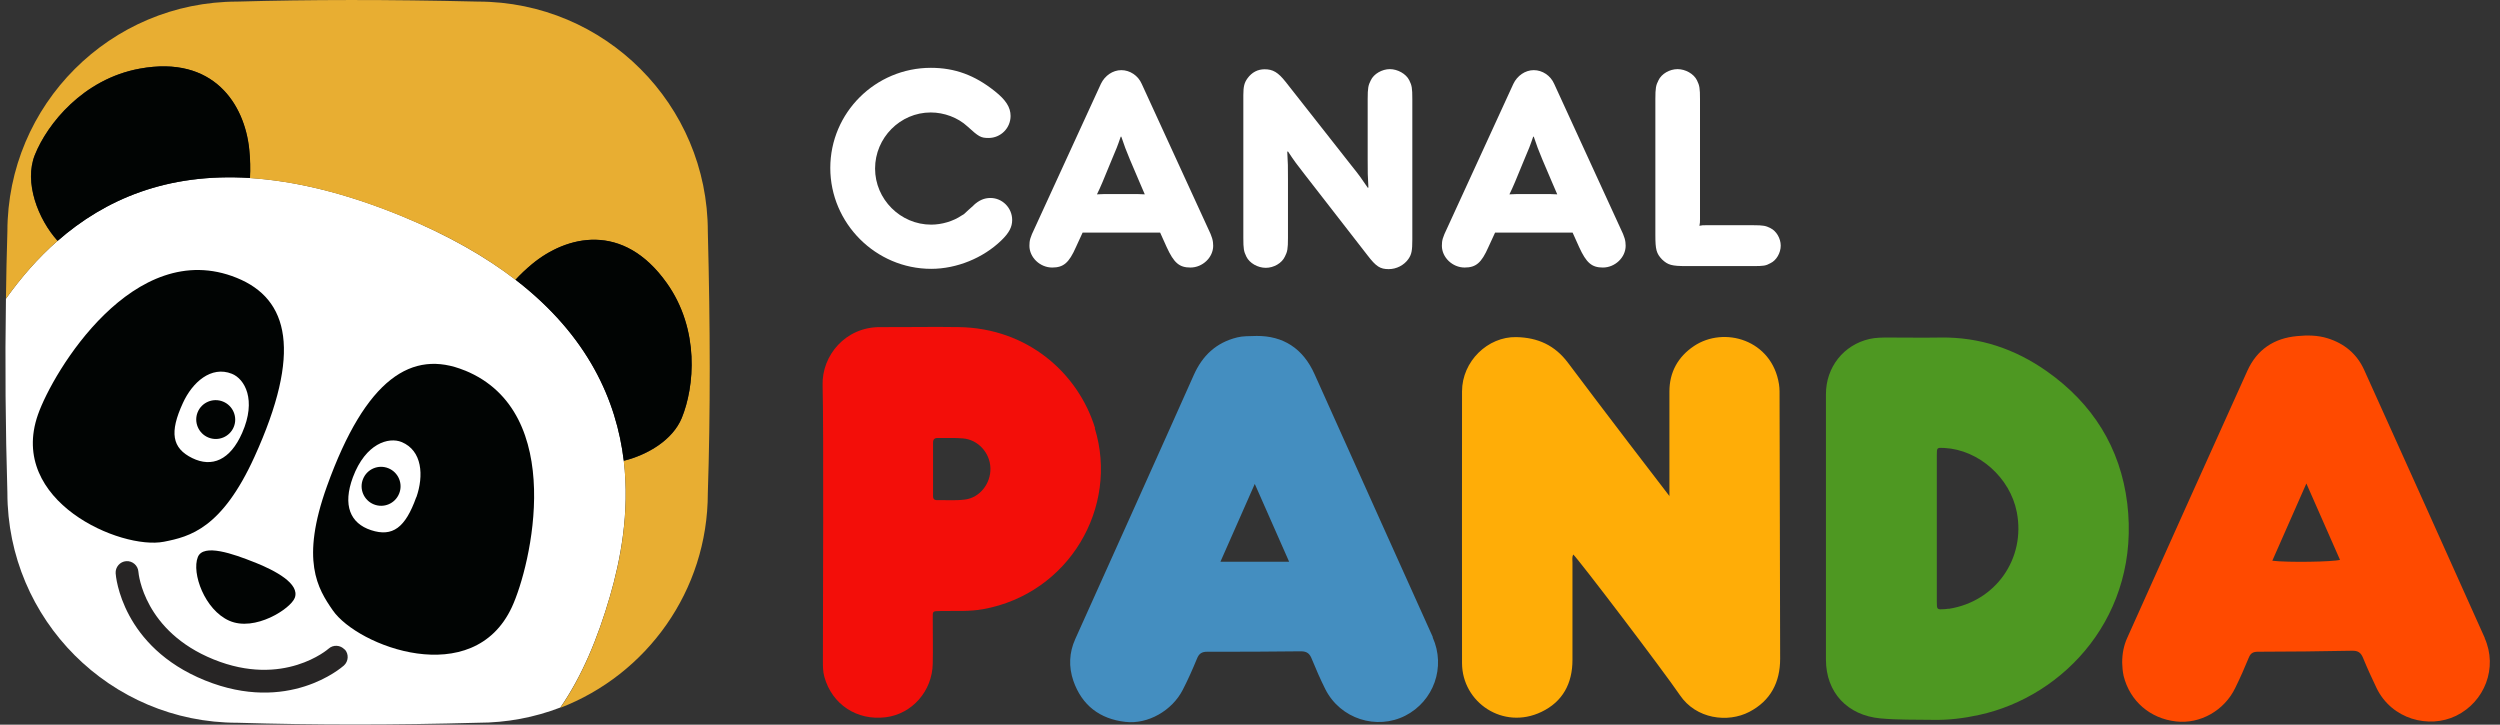
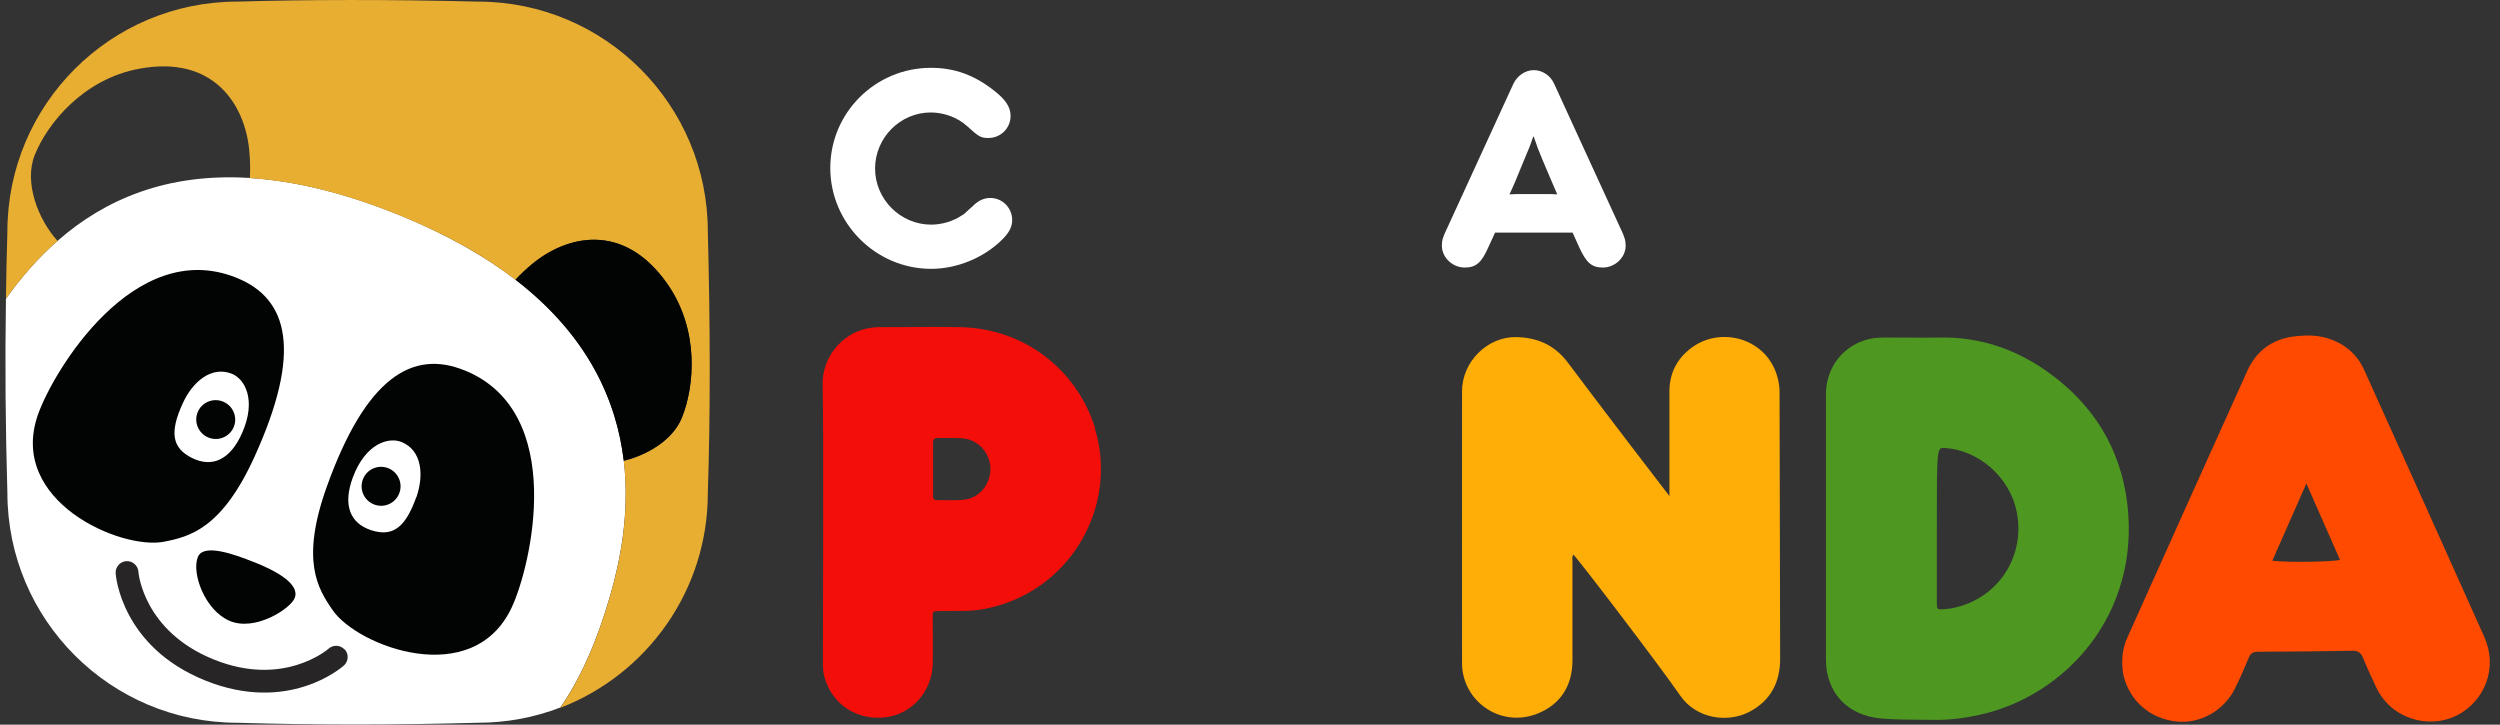
<svg xmlns="http://www.w3.org/2000/svg" width="138" height="40" viewBox="0 0 138 40" fill="none">
  <rect x="0" y="0" width="138" height="40" fill="#333333" stroke="none" />
  <g clip-path="url(#clip0_170_165)">
    <path fill-rule="evenodd" clip-rule="evenodd" d="M92.152 27.4C92.152 27.112 92.152 23.336 92.152 21.608C92.152 20.544 92.624 19.696 93.504 19.104C95.176 17.984 97.816 18.76 98.2 21.208C98.24 21.456 98.232 21.72 98.232 21.976C98.248 26.768 98.256 31.568 98.264 36.36C98.264 37.656 97.744 38.68 96.56 39.296C95.376 39.912 93.624 39.696 92.728 38.368C91.816 37.024 87.008 30.704 86.84 30.608C86.768 30.76 86.8 30.912 86.8 31.056C86.8 32.848 86.8 34.64 86.8 36.432C86.8 37.72 86.264 38.736 85.088 39.296C82.976 40.312 80.712 38.776 80.704 36.608C80.696 31.608 80.704 26.608 80.704 21.608C80.704 19.936 82.136 18.576 83.696 18.608C84.888 18.632 85.824 19.056 86.552 20.024C88.256 22.304 91.96 27.144 92.16 27.392L92.152 27.4Z" fill="#FFAD07" />
-     <path fill-rule="evenodd" clip-rule="evenodd" d="M117.424 27.784C117.048 24.712 115.512 22.272 112.976 20.488C111.232 19.264 109.288 18.6 107.128 18.632C106.176 18.648 105.216 18.632 104.264 18.632C103.904 18.632 103.544 18.632 103.192 18.712C101.768 19.04 100.792 20.264 100.792 21.76C100.792 24.216 100.792 33.984 100.792 36.408C100.792 38.232 101.984 39.488 103.8 39.656C104.776 39.744 105.744 39.72 106.712 39.736C107.568 39.752 108.416 39.648 109.248 39.464C113.976 38.44 118.168 33.936 117.424 27.776V27.784ZM107.568 33.6C107.504 33.608 107.432 33.616 107.368 33.624C106.912 33.656 106.912 33.656 106.912 33.208C106.912 31.864 106.912 30.512 106.912 29.168C106.912 27.824 106.912 26.472 106.912 25.128C106.912 24.704 106.912 24.704 107.336 24.728C109.232 24.832 110.96 26.368 111.328 28.272C111.824 30.84 110.16 33.208 107.568 33.608V33.6Z" fill="#4E9822" />
+     <path fill-rule="evenodd" clip-rule="evenodd" d="M117.424 27.784C117.048 24.712 115.512 22.272 112.976 20.488C111.232 19.264 109.288 18.6 107.128 18.632C106.176 18.648 105.216 18.632 104.264 18.632C103.904 18.632 103.544 18.632 103.192 18.712C101.768 19.04 100.792 20.264 100.792 21.76C100.792 24.216 100.792 33.984 100.792 36.408C100.792 38.232 101.984 39.488 103.8 39.656C104.776 39.744 105.744 39.72 106.712 39.736C107.568 39.752 108.416 39.648 109.248 39.464C113.976 38.44 118.168 33.936 117.424 27.776V27.784ZM107.568 33.6C107.504 33.608 107.432 33.616 107.368 33.624C106.912 33.656 106.912 33.656 106.912 33.208C106.912 31.864 106.912 30.512 106.912 29.168C106.912 24.704 106.912 24.704 107.336 24.728C109.232 24.832 110.96 26.368 111.328 28.272C111.824 30.84 110.16 33.208 107.568 33.608V33.6Z" fill="#4E9822" />
    <path fill-rule="evenodd" clip-rule="evenodd" d="M137.16 35.216C134.952 30.28 132.728 25.352 130.504 20.424C130.104 19.536 129.408 18.96 128.48 18.672C127.936 18.504 127.368 18.496 126.808 18.552C125.528 18.664 124.584 19.296 124.056 20.464C121.832 25.376 119.632 30.296 117.424 35.208C117.232 35.632 117.144 36.08 117.144 36.584C117.152 36.808 117.168 37.056 117.224 37.312C117.568 38.696 118.68 39.664 120.12 39.824C121.448 39.976 122.784 39.224 123.384 37.976C123.656 37.424 123.904 36.864 124.136 36.296C124.232 36.056 124.376 35.976 124.632 35.976C126.376 35.976 128.112 35.952 129.856 35.92C130.168 35.92 130.312 36.024 130.432 36.296C130.664 36.864 130.92 37.424 131.184 37.976C132.024 39.712 134.08 40.24 135.576 39.512C137.152 38.744 137.888 36.864 137.152 35.216H137.16ZM125.432 30.952C126.048 29.56 126.648 28.184 127.312 26.688C127.968 28.168 128.568 29.536 129.168 30.904C128.784 31.016 126.264 31.056 125.432 30.952Z" fill="#FF4A00" />
-     <path fill-rule="evenodd" clip-rule="evenodd" d="M79.096 35.176C78.992 34.944 74.632 25.272 72.568 20.664C71.928 19.224 70.824 18.536 69.368 18.544C68.936 18.56 68.616 18.544 68.296 18.624C67.128 18.912 66.368 19.632 65.888 20.72C64.56 23.712 60.192 33.416 59.352 35.28C59.016 36.032 58.984 36.8 59.248 37.576C59.72 38.936 60.712 39.688 62.12 39.848C63.36 39.992 64.696 39.232 65.288 38.08C65.576 37.52 65.832 36.944 66.072 36.36C66.184 36.08 66.336 35.976 66.64 35.976C68.36 35.976 70.088 35.976 71.808 35.952C72.144 35.952 72.296 36.08 72.408 36.368C72.64 36.936 72.888 37.504 73.16 38.048C73.992 39.688 75.992 40.312 77.576 39.504C79.136 38.704 79.824 36.824 79.08 35.176H79.096ZM67.368 31.008C68.008 29.568 68.616 28.192 69.264 26.712C69.912 28.192 70.528 29.576 71.16 31.008H67.368Z" fill="#448EC0" />
    <path fill-rule="evenodd" clip-rule="evenodd" d="M60.448 23.632C59.52 20.616 56.744 18.112 52.92 18.056C51.488 18.032 50.056 18.064 48.616 18.056C46.664 18.032 45.368 19.632 45.408 21.24C45.472 23.784 45.424 33.952 45.424 36.496C45.424 36.784 45.424 37.072 45.504 37.36C45.928 38.888 47.304 39.792 48.896 39.592C50.352 39.408 51.464 38.144 51.488 36.624C51.504 35.808 51.488 34.984 51.488 34.168C51.488 33.72 51.448 33.736 51.936 33.728C52.72 33.712 53.496 33.768 54.28 33.624C59.016 32.76 61.776 27.992 60.432 23.64L60.448 23.632ZM53.256 27.576C52.752 27.64 52.24 27.6 51.728 27.608C51.544 27.608 51.496 27.512 51.504 27.352C51.504 26.856 51.504 24.92 51.504 24.448C51.504 24.248 51.576 24.176 51.776 24.176C52.232 24.184 52.696 24.16 53.152 24.2C53.984 24.264 54.648 24.992 54.672 25.84C54.696 26.688 54.088 27.472 53.264 27.576H53.256Z" fill="#F30E09" />
    <path d="M34.432 25.432C34.04 22.136 32.488 18.544 28.456 15.44C26.808 14.176 24.752 12.992 22.2 11.936C19.032 10.632 16.248 9.984 13.792 9.824C9.208 9.536 5.784 11.008 3.176 13.296C2.096 14.24 1.152 15.328 0.328 16.488C0.272 20.088 0.304 23.656 0.408 27.2C0.408 34.208 6.096 39.896 13.104 39.896C17.344 40.024 21.768 40.024 26.376 39.896C27.976 39.896 29.512 39.6 30.928 39.056C32.128 37.328 33.008 35.2 33.672 32.904C34.224 30.992 34.776 28.32 34.432 25.424V25.432Z" fill="white" />
    <path d="M25.648 20.448C22.752 19.264 20.192 20.872 18.048 26.84C16.576 30.936 17.536 32.488 18.368 33.688C19.744 35.68 26.12 38.112 28.256 33.512C29.312 31.24 31.328 22.76 25.656 20.448H25.648ZM22.976 27.448C22.376 29.128 21.672 29.656 20.48 29.264C19.336 28.888 18.904 27.896 19.48 26.344C20.184 24.464 21.464 24.112 22.168 24.4C23.312 24.872 23.4 26.256 22.984 27.448H22.976Z" fill="#010403" />
    <path d="M39.072 12.784C39.072 5.776 33.392 0.088 26.376 0.088C21.424 -0.032 17.04 -0.024 13.104 0.088C6.096 0.088 0.408 5.776 0.408 12.784C0.368 14.024 0.344 15.256 0.328 16.488C1.16 15.328 2.096 14.24 3.176 13.296C2.096 12.104 1.312 10.064 1.92 8.552C2.608 6.832 4.592 4.36 7.696 3.792C11.808 3.032 13.496 5.784 13.752 8.232C13.808 8.768 13.824 9.328 13.792 9.832C16.24 9.984 19.024 10.64 22.2 11.944C24.76 12.992 26.816 14.176 28.456 15.448C28.736 15.152 29.048 14.856 29.368 14.584C31.256 13.008 34.384 12.216 36.808 15.632C38.632 18.208 38.336 21.36 37.632 23.08C37.136 24.28 35.776 25.104 34.432 25.44C34.776 28.336 34.232 31.008 33.672 32.92C33.008 35.216 32.128 37.344 30.928 39.072C35.688 37.24 39.072 32.624 39.072 27.216C39.216 22.856 39.208 18.024 39.072 12.792V12.784Z" fill="#E8AE32" />
-     <path d="M13.8 9.832C13.832 9.328 13.816 8.776 13.76 8.232C13.504 5.784 11.816 3.032 7.704 3.792C4.6 4.368 2.616 6.832 1.928 8.552C1.32 10.064 2.104 12.096 3.184 13.296C5.8 11.008 9.216 9.536 13.8 9.824V9.832Z" fill="#010403" />
    <path d="M34.432 25.432C35.776 25.096 37.136 24.272 37.632 23.072C38.336 21.36 38.64 18.2 36.808 15.624C34.392 12.216 31.264 13.008 29.368 14.576C29.04 14.848 28.728 15.136 28.456 15.44C32.48 18.544 34.032 22.128 34.432 25.432Z" fill="#010403" />
    <path d="M14.047 25.216C16.671 19.448 15.959 16.504 13.063 15.336C7.391 13.04 2.919 20.528 2.095 22.888C0.415 27.672 6.679 30.368 9.047 29.904C10.479 29.624 12.247 29.176 14.047 25.216ZM10.615 25.288C9.487 24.736 9.351 23.864 10.095 22.248C10.615 21.104 11.655 20.176 12.799 20.632C13.503 20.912 14.175 22.064 13.367 23.896C12.703 25.408 11.695 25.816 10.615 25.288Z" fill="#010403" />
    <path d="M12.904 23.568C13.128 23.024 12.864 22.392 12.312 22.168C11.76 21.944 11.136 22.208 10.912 22.752C10.688 23.296 10.952 23.928 11.504 24.152C12.056 24.376 12.68 24.112 12.904 23.568Z" fill="#010403" />
    <path d="M21.44 25.848C20.888 25.624 20.264 25.888 20.04 26.44C19.816 26.984 20.08 27.616 20.632 27.84C21.184 28.064 21.808 27.8 22.032 27.248C22.256 26.704 21.992 26.072 21.44 25.848Z" fill="#010403" />
    <path d="M14.048 31.04C12.888 30.576 11.224 29.984 10.92 30.752C10.568 31.632 11.296 33.664 12.656 34.264C14.064 34.888 16.048 33.6 16.272 33C16.56 32.224 15.216 31.504 14.056 31.04H14.048Z" fill="#010403" />
    <path d="M19.024 35.856C18.792 35.6 18.392 35.576 18.136 35.808C18.112 35.832 15.656 37.968 11.792 36.4C7.96 34.848 7.648 31.696 7.64 31.56C7.616 31.216 7.312 30.952 6.968 30.976C6.624 31 6.36 31.304 6.384 31.648C6.392 31.816 6.728 35.704 11.32 37.56C15.912 39.416 18.856 36.848 18.984 36.736C19.24 36.504 19.264 36.104 19.032 35.848L19.024 35.856Z" fill="#272525" />
    <path d="M53.744 11.328C54.04 11.056 54.328 10.928 54.672 10.928C55.328 10.928 55.872 11.472 55.872 12.144C55.872 12.528 55.704 12.856 55.272 13.272C54.272 14.24 52.816 14.84 51.4 14.84C48.344 14.84 45.832 12.328 45.832 9.272C45.832 6.216 48.328 3.744 51.384 3.744C52.696 3.744 53.8 4.144 54.912 5.032C55.528 5.52 55.784 5.928 55.784 6.4C55.784 7.072 55.24 7.616 54.568 7.616C54.136 7.616 54.024 7.544 53.4 6.976C52.872 6.488 52.112 6.208 51.376 6.208C49.688 6.208 48.304 7.608 48.304 9.304C48.304 11 49.704 12.4 51.4 12.4C51.984 12.4 52.616 12.216 53.096 11.888C53.256 11.792 53.136 11.888 53.456 11.592L53.744 11.336V11.328Z" fill="white" />
-     <path d="M59.76 12.84L59.392 13.64C59.008 14.512 58.704 14.768 58.08 14.768C57.408 14.768 56.824 14.208 56.824 13.568C56.824 13.272 56.864 13.112 57.112 12.6L60.768 4.632C60.984 4.176 61.424 3.872 61.896 3.872C62.368 3.872 62.824 4.168 63.024 4.632L66.68 12.6C66.912 13.072 66.968 13.288 66.968 13.568C66.968 14.208 66.384 14.768 65.712 14.768C65.096 14.768 64.8 14.512 64.4 13.64L64.04 12.84H59.776H59.76ZM62.432 10.712C62.816 10.712 62.872 10.712 63.192 10.728C63.064 10.44 63.048 10.4 62.896 10.04L62.368 8.8C62.136 8.24 62.08 8.088 61.896 7.544H61.864C61.68 8.088 61.624 8.216 61.376 8.8L60.864 10.04C60.704 10.4 60.696 10.44 60.552 10.728C60.88 10.712 60.936 10.712 61.312 10.712H62.44H62.432Z" fill="white" />
-     <path d="M71.056 8.36C71.096 9.016 71.096 9.176 71.096 9.912V13.136C71.096 13.736 71.064 13.896 70.928 14.16C70.76 14.528 70.312 14.784 69.872 14.784C69.432 14.784 68.976 14.528 68.8 14.168C68.656 13.872 68.632 13.736 68.632 13.128V5.248C68.632 4.776 68.688 4.56 68.864 4.32C69.104 3.992 69.424 3.824 69.808 3.824C70.264 3.824 70.552 3.992 70.968 4.52L74.592 9.128C75.048 9.696 75.136 9.824 75.504 10.368L75.536 10.352C75.496 9.696 75.496 9.536 75.496 8.808V5.464C75.496 4.864 75.528 4.704 75.664 4.44C75.832 4.072 76.296 3.816 76.72 3.816C77.144 3.816 77.616 4.072 77.792 4.432C77.936 4.72 77.96 4.864 77.96 5.472V13.224C77.96 13.84 77.92 14.04 77.744 14.296C77.504 14.64 77.088 14.856 76.656 14.856C76.184 14.856 75.96 14.712 75.488 14.096L72.008 9.616C71.568 9.048 71.464 8.92 71.096 8.36L71.064 8.376L71.056 8.36Z" fill="white" />
    <path d="M82.528 12.84L82.16 13.64C81.776 14.512 81.472 14.768 80.848 14.768C80.176 14.768 79.592 14.208 79.592 13.568C79.592 13.272 79.632 13.112 79.88 12.6L83.536 4.632C83.752 4.176 84.192 3.872 84.664 3.872C85.136 3.872 85.592 4.168 85.792 4.632L89.448 12.6C89.68 13.072 89.736 13.288 89.736 13.568C89.736 14.208 89.152 14.768 88.48 14.768C87.864 14.768 87.568 14.512 87.168 13.64L86.808 12.84H82.544H82.528ZM85.2 10.712C85.584 10.712 85.64 10.712 85.96 10.728C85.832 10.44 85.816 10.4 85.664 10.04L85.136 8.8C84.904 8.24 84.848 8.088 84.664 7.544H84.632C84.448 8.088 84.392 8.216 84.144 8.8L83.632 10.04C83.472 10.4 83.464 10.44 83.32 10.728C83.648 10.712 83.704 10.712 84.08 10.712H85.208H85.2Z" fill="white" />
-     <path d="M93.84 12.104C93.84 12.272 93.84 12.304 93.808 12.464C93.968 12.432 93.992 12.432 94.168 12.432H96.784C97.344 12.432 97.472 12.464 97.728 12.592C98.056 12.752 98.296 13.16 98.296 13.56C98.296 13.96 98.056 14.376 97.728 14.528C97.472 14.672 97.344 14.688 96.784 14.688H93.088C92.288 14.688 92.072 14.632 91.744 14.32C91.432 13.992 91.376 13.776 91.376 12.976V5.464C91.376 4.864 91.408 4.704 91.544 4.44C91.712 4.072 92.168 3.816 92.6 3.816C93.032 3.816 93.496 4.072 93.672 4.432C93.816 4.728 93.84 4.864 93.84 5.472V12.104Z" fill="white" />
  </g>
  <defs>
    <clipPath id="clip0_170_165">
      <rect width="137.144" height="40" fill="white" transform="translate(0.304)" />
    </clipPath>
  </defs>
</svg>